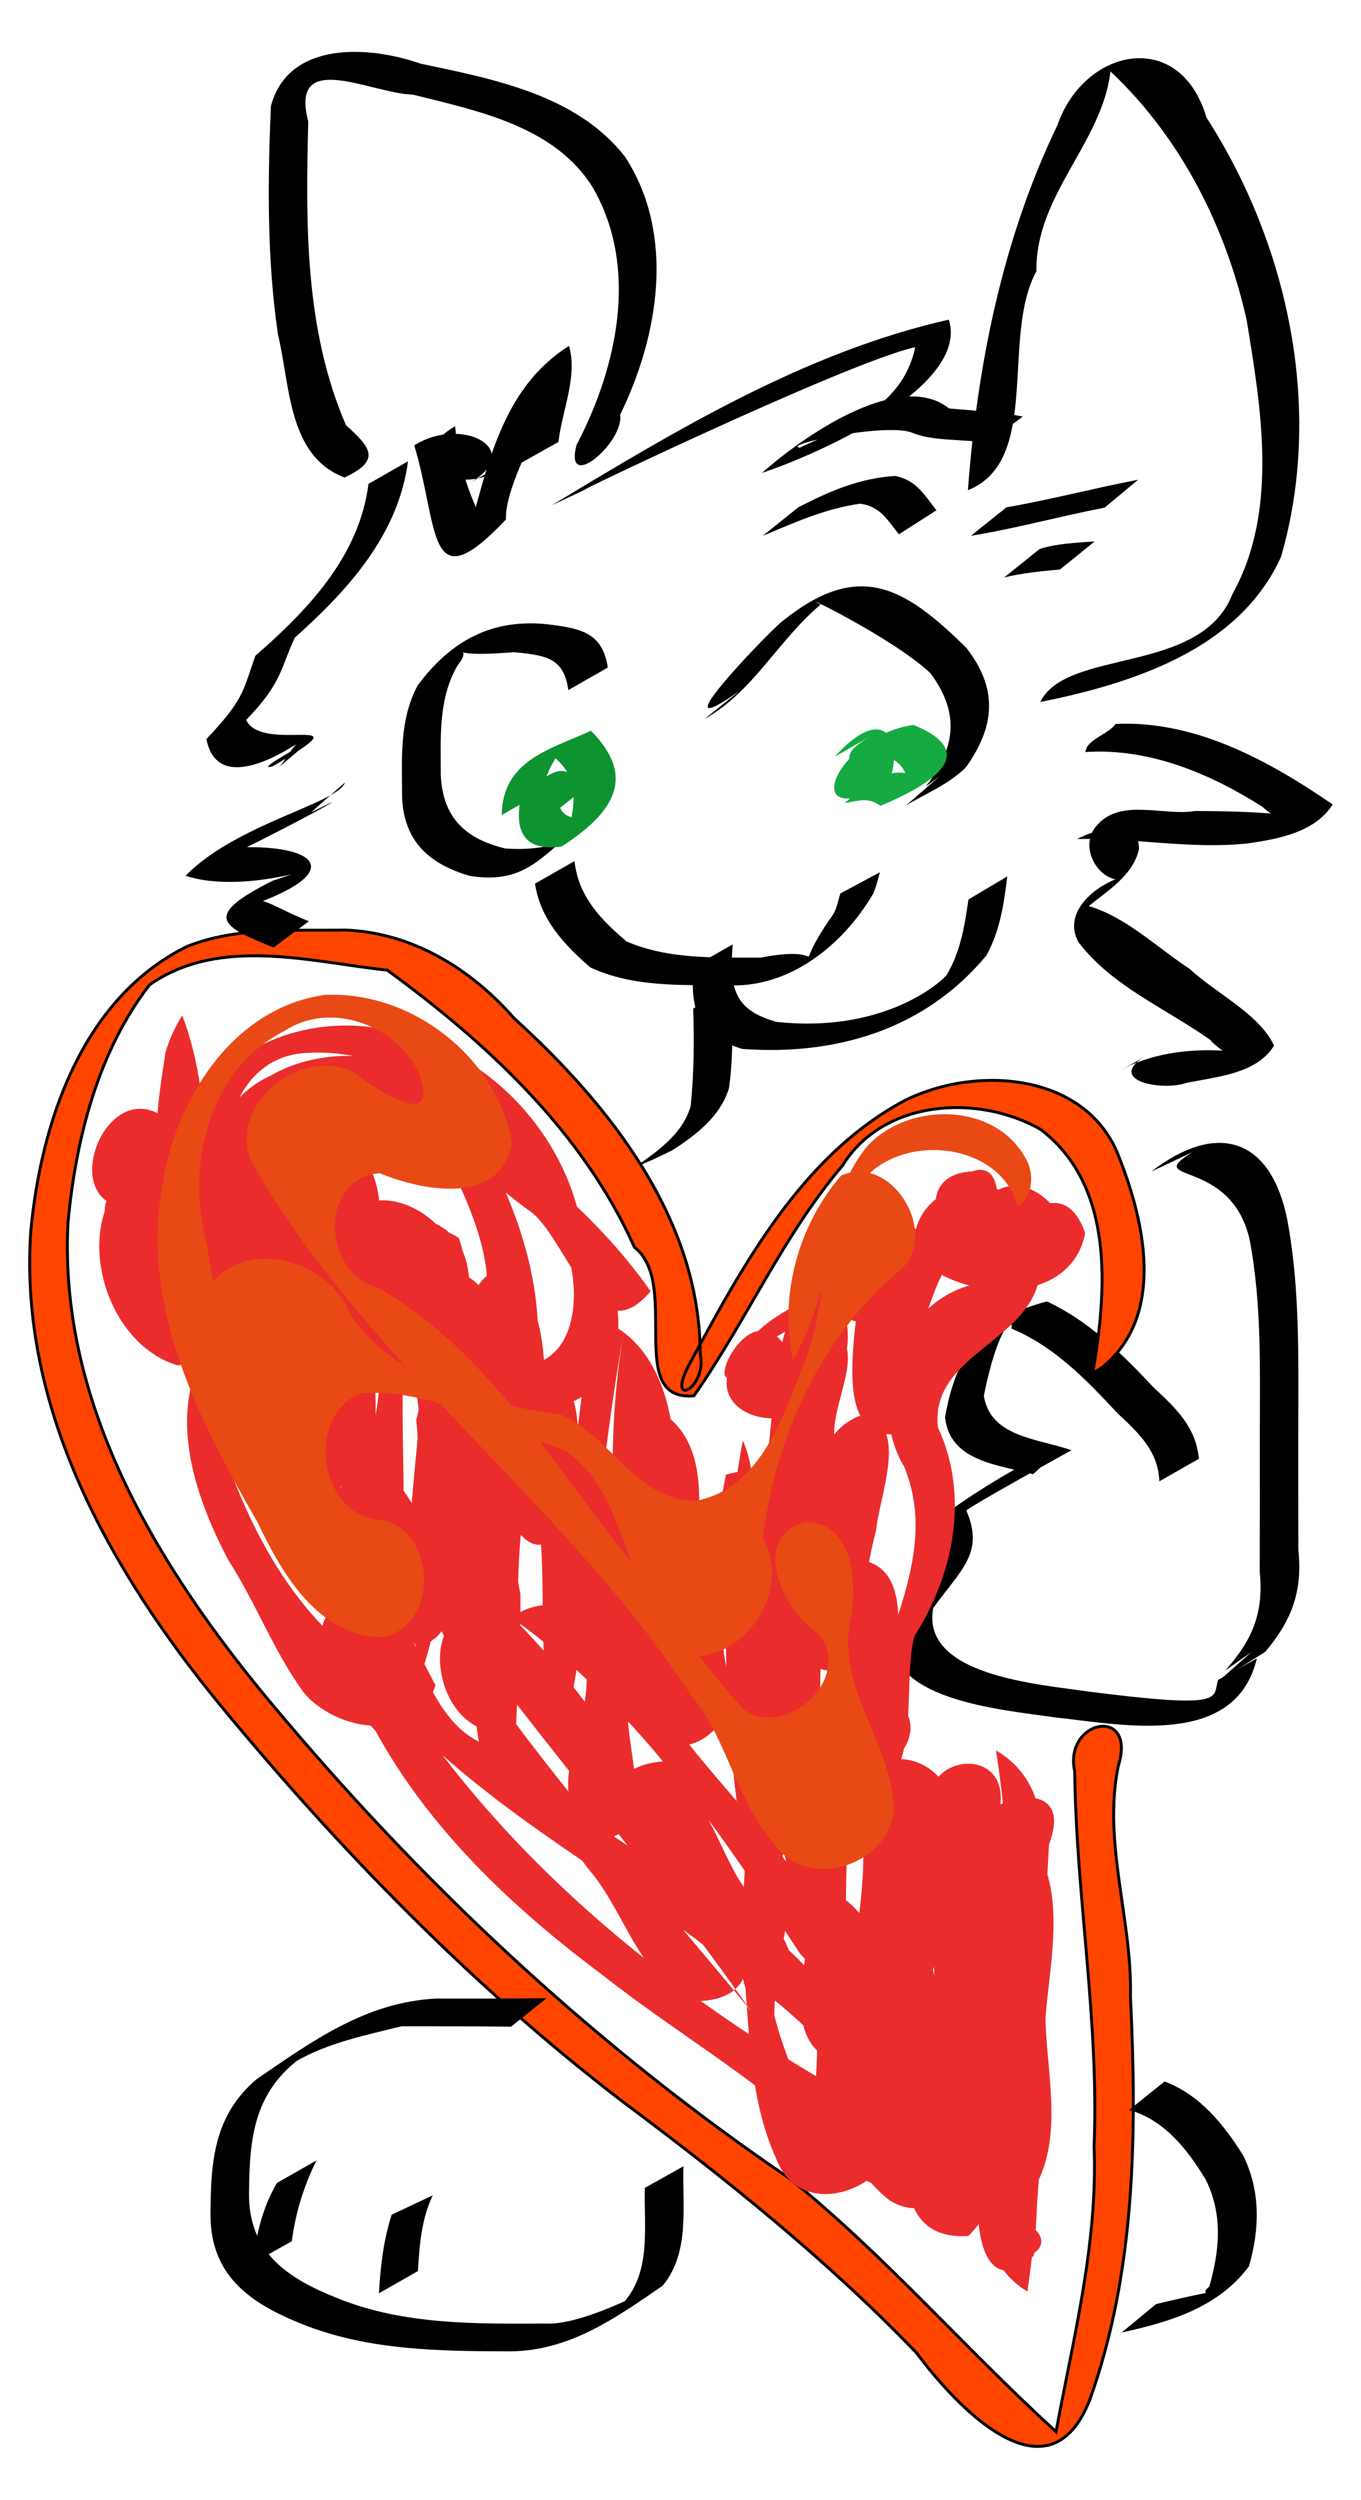
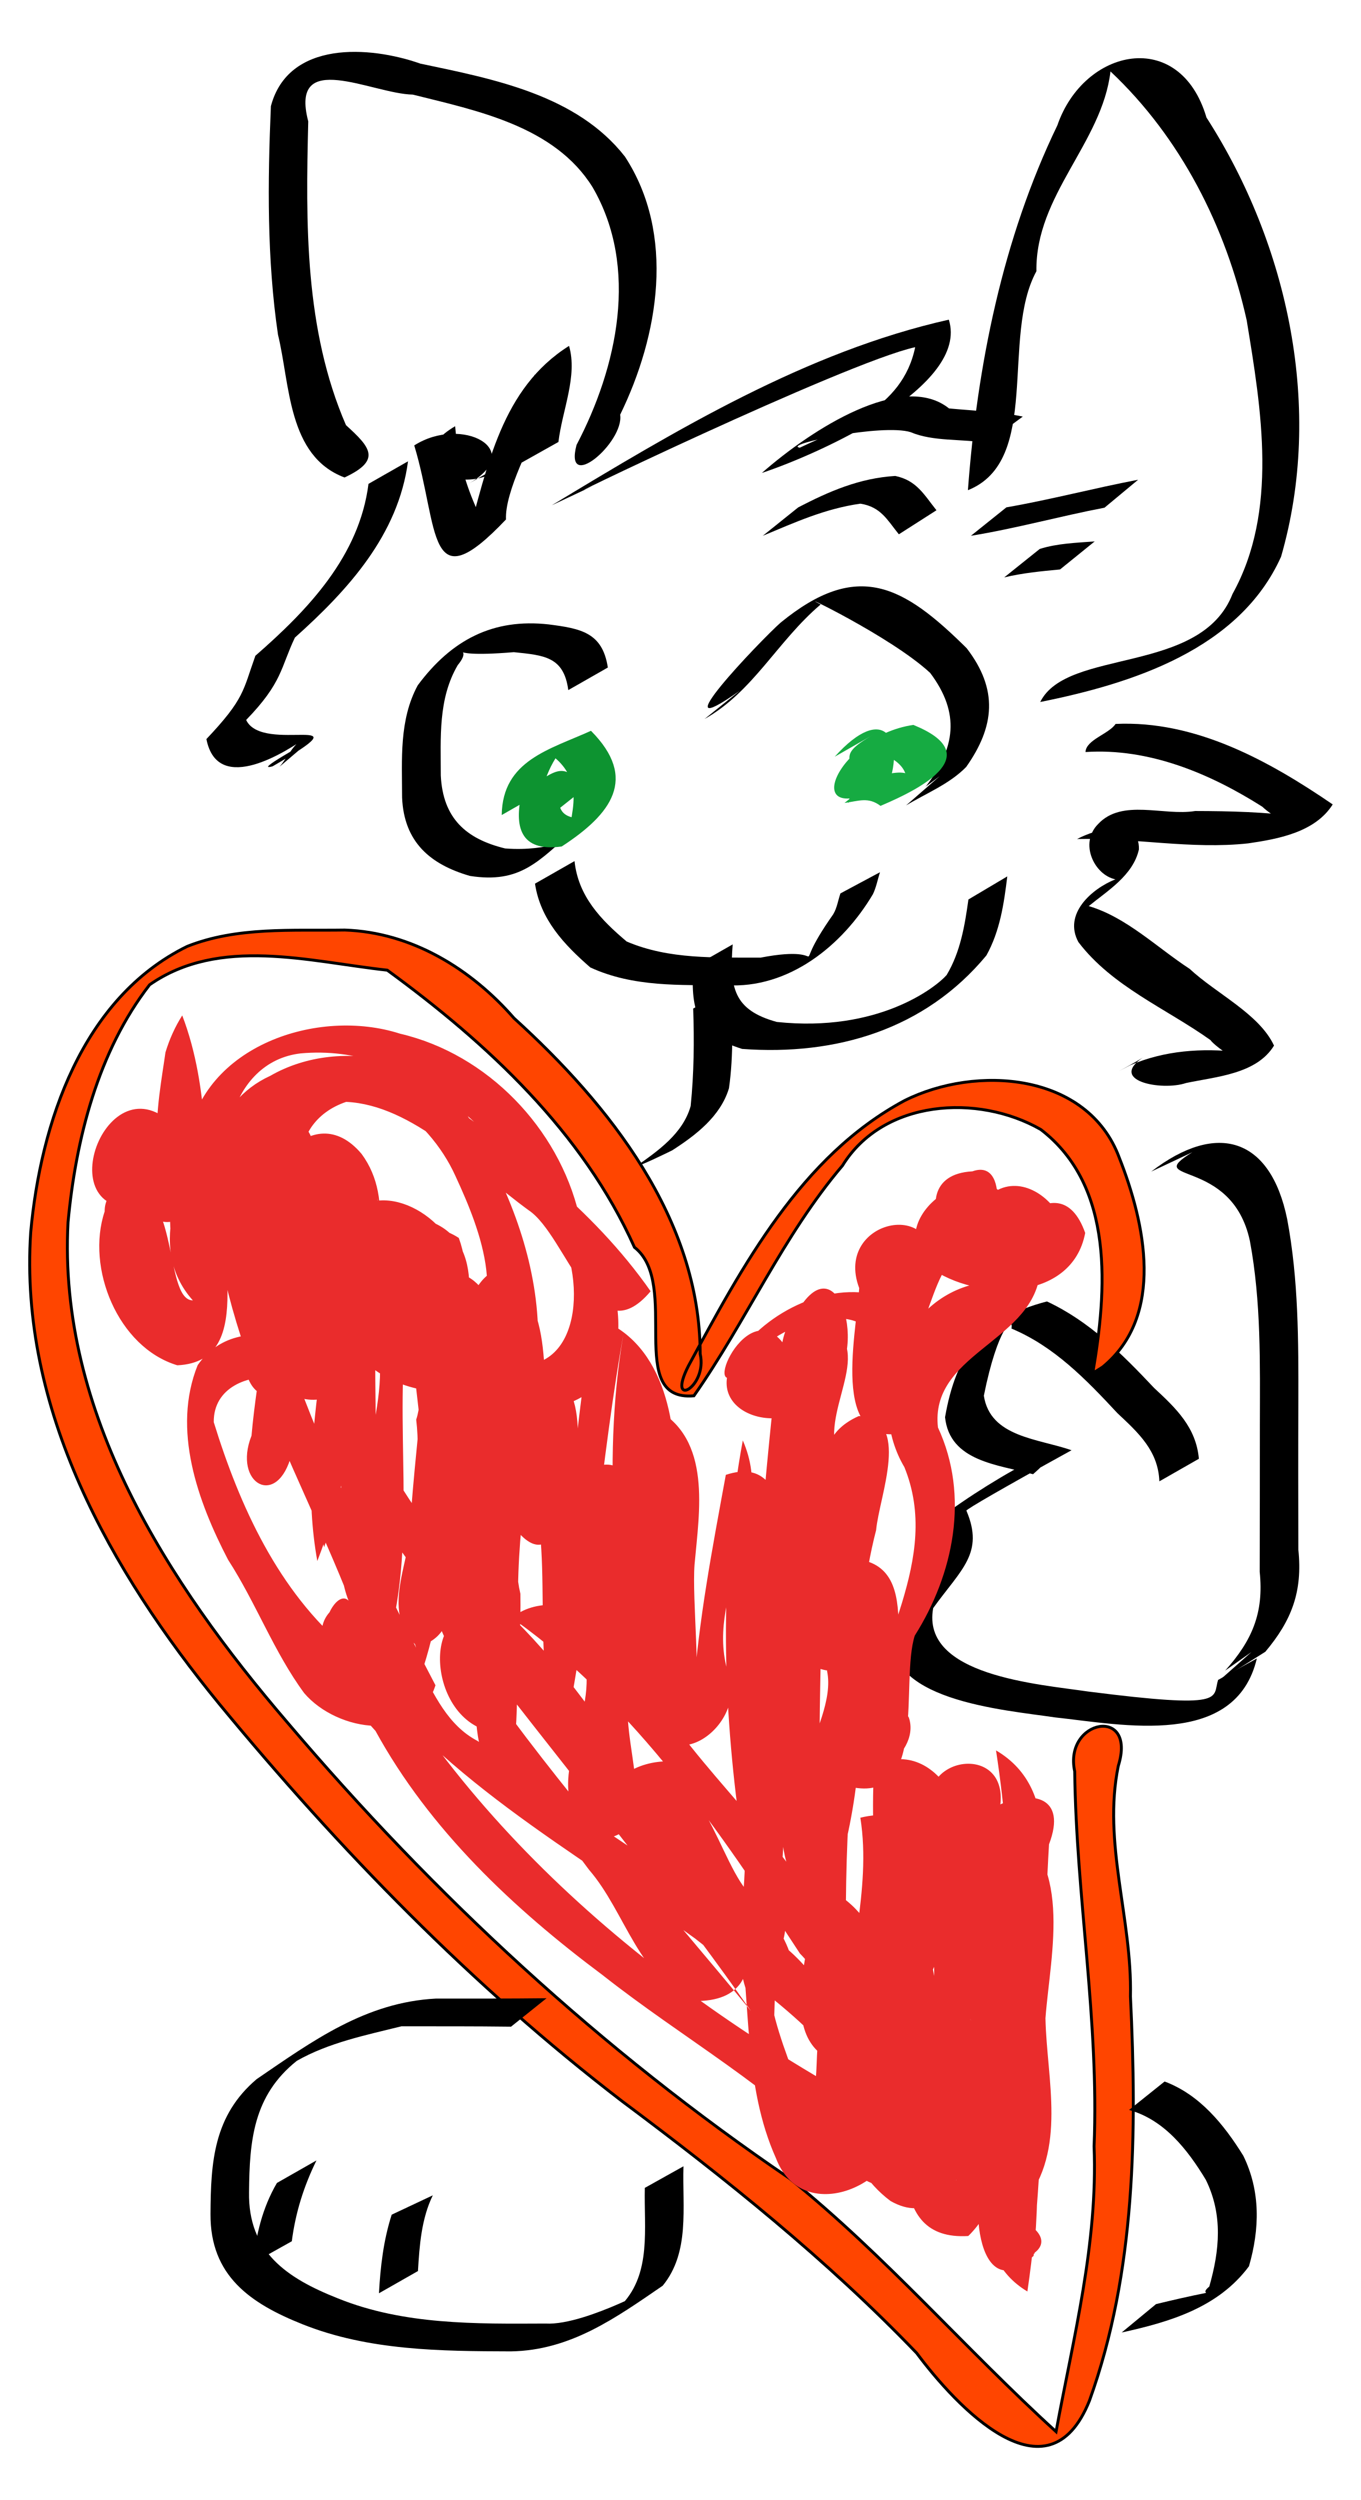
<svg xmlns="http://www.w3.org/2000/svg" version="1.0" viewBox="0 0 269.05 493.95">
  <g transform="matrix(.576 0 0 .576 -59.84 -15.973)">
    <path d="m298.93 264.46c-1.54-11.47-8.22-11.93-18.69-13.01-29.21 2.45-12.04-4.31-19.27 4.47-6.77 11.59-5.8 24.87-5.8 37.84 0.72 14.7 8.68 21.76 22.07 25.02 15.95 1.26 24.16-4.87 10.11 1.14l13.54-7.47c-12.27 10.88-18.53 18.43-35.72 15.76-13.58-3.93-22.63-11.57-23.28-26.87-0.02-13.12-1.06-26.64 5.37-38.52 11.6-15.62 25.88-23.04 44.97-20.89 10.89 1.41 18.45 2.71 20.27 14.79l-13.57 7.74z" />
    <path d="m276.08 307.32c0.26-18.79 16.55-22.49 30.63-28.9 16.25 16.35 7.04 28.58-10.04 39.69-14.63 2.01-16.16-7.26-13.82-17.9 14.85-11.44 13.95-9 22.65-2.81l-12.11 9.62c-8.2-5.72-11.2-5.19 3.53-13.08-2.17 8.93-3.16 16.52 11.19 13.95-18.29 12.31 1.63-6.99-13.57-20.03-2.25 3.59-3.74 7.65-4.9 11.72l-13.56 7.74z" fill="#0d9330" />
    <path d="m357.86 264.62c-28.85 20.41 6.95-17.12 13.89-23.26 26.48-21.68 42.15-12.79 63.91 8.74 10.89 14.16 9.62 26.85-0.17 40.73-5.79 5.91-13.78 9.04-20.64 13.2l11.52-10.02c-1.52 1.13-6.07 4.58-4.61 3.36 9.94-13.01 11.8-24.92 1.37-38.8-13.77-12.75-47.94-28.85-37.59-23.48-14.83 12.57-23.14 29.91-39.86 39.3l12.18-9.77z" />
    <path d="m390.36 287.32c16.93-18.77 23.99-6.03 18.55 9.36-32.29 17.48-18.44-16.33 8.44-20.28 24.75 10.03 4.01 21.33-11.27 27.78-4.2-3.17-7.46-1.67-12.35-1l11.92-9.66c4.89-0.27 8.3-2.18 12.62 1.31-11.96 13.48 6.95-2.3-12.69-8.8-20.21 3.87 16.3-3.56-10.65 17.17 5.72-15.99-7.15-14.52 8.99-23.62l-13.56 7.74z" fill="#16ab42" />
    <path d="m301.07 323.12c1.27 12.06 9.03 20.13 17.9 27.59 14.57 6.22 30.43 5.45 45.95 5.53 27.39-5.26 8.03 9.12 24.93-14.87 1.32-2.21 1.66-4.79 2.48-7.17l13.57-7.26c-0.81 2.51-1.26 5.12-2.41 7.51-10.47 17.69-28.94 32.54-50.38 31.25-15.8-0.09-31.95 0.68-46.63-6.1-9-7.84-17.13-16.45-18.98-28.74l13.57-7.74z" />
    <path d="m355.35 351.69c-1.15 14.95 0.36 22.54 15.14 26.61 34.66 3.67 54.43-11.71 58.29-16.1 4.76-7.96 6.22-16.99 7.48-25.92l13.33-7.91c-1.12 9.25-2.48 18.7-7.17 27.12-21.11 25.46-51.63 34.43-83.84 32.06-15.1-4.74-17.69-12.38-16.79-28.12l13.56-7.74z" />
    <path d="m355.35 365.98c-0.28 11.69 0.4 23.48-1.28 35.08-2.91 9.64-11.43 16.13-19.55 21.33-3.61 1.74-10.28 5-12.44 5.51 7.63-5.37 16.19-11.28 18.85-20.76 1.13-11.1 1.25-22.28 0.86-33.43 4.52-2.57 9.04-5.15 13.56-7.73z" />
    <path d="m377.86 201.77c10.75-5.57 21.04-10.01 33.28-10.77 7.4 1.53 9.93 6.52 14.15 11.77l-12.91 8.25c-3.95-4.87-6.17-9.44-13.22-10.51-12.09 1.71-22.36 6.38-33.48 11.02l12.18-9.76z" />
    <path d="m222.14 191.53c-19.57-7.34-18.66-31.92-22.85-49.02-3.8-25.93-3.55-52.243-2.43-78.365 5.99-22.582 33.86-20.724 51.33-14.58 24.98 5.249 53.58 10.651 70.17 31.878 17.45 26.697 11.62 61.417-1.63 88.547 1.42 9.51-19.38 27.16-14.97 10.37 14-26.68 21.51-60.9 5.5-88.414-13.02-20.914-39.46-26.218-61.69-31.759-14-0.26-42.47-15.976-35.89 9.188-0.88 34.995-1.25 71.455 12.95 104.2 8.32 7.56 12.34 11.97-0.49 17.95z" />
    <path d="m293.29 201.05c42.58-25.71 87.35-52.71 136.24-63.66 7.1 22.77-43.82 45.8-64.16 52.58 16.91-14.84 48.11-35.02 64.23-22.13 8.34 0.79 16.97 1.07 25.32 2.79l-12.3 9.07c-8.62-1.52-18.37-0.4-26.2-3.72-9.68-3.02-44.29 4.27-38.04 5.33 13.99-6.73 35.23-13.14 39.6-34.48-24.02 5.24-132.95 57.89-110.58 47.58l-14.11 6.64z" />
    <path d="m436.08 195.89c3.18-42.87 11.94-86.34 30.7-125.16 9.11-26.498 42.03-33.619 51.17-2.694 28.16 43.794 40.22 100.13 25.6 150.68-14.33 31.83-51.05 43.48-82.65 49.83 9.19-18.6 55.17-9.17 66.01-37.1 15.75-28.38 9.88-63.21 4.85-93.83-7.12-32.06-22.67-62.741-46.75-85.384-2.88 24.548-25.81 42.417-25.42 68.544-12.33 22.58 1.84 65.01-23.51 75.11z" />
    <path d="m486.76 276.07c27.44-1.28 52.57 12.61 74.52 27.61-6.01 9.53-18.65 11.86-29.02 13.36-19.58 2.14-39.12-1.97-58.71-1.49 6.3-3.33 21.54-7.89 21.22 3.57-2.01 8.93-10.83 14.21-17.22 19.44 12.86 3.77 23.36 14.17 34.63 21.53 9.29 8.62 23.86 15.42 28.96 26.32-6.02 9.81-19.83 10.64-30.19 12.84-8.35 2.83-27.77-0.78-13.83-9.39-4.12 2.81-15.64 8.63-5.34 3.29 11.68-5.06 24.77-5.98 37.3-4.51 5.13 7.25-7.96-1.53-9.78-4.14-15.27-10.86-33.68-18.33-45.29-33.58-5.27-9.64 4.5-18.28 12.68-21.55-7.19-1.46-12.53-12.35-5.91-18.97 8.24-8.81 22.46-2.67 33.31-4.46 12.06 0.03 24.17 0.32 36.13 1.97 4.5 9.07-10.41-0.7-13.08-3.43-18.02-11.43-38.96-20.21-60.7-18.77 0.15-4.2 8.05-6.2 10.32-9.64z" />
    <path d="m501.79 535.89c-0.41-10.47-7.15-16.6-14.38-23.37-10.87-11.68-21.75-22.92-36.38-29.04 0.82-4.52-4.72-0.68-9.48 23.04 2.21 14.27 18.65 14.68 30.1 18.7-25.32 13.95-35.26 19.8-36.1 20.69 6.23 14.64-1.77 20.11-11.39 33.47-4.24 23.21 36.22 26.09 53.25 28.62 48.01 6.12 42.52 2.28 44.54-3.99l13.3-7.37c-7.34 30.88-45.92 22.74-69.26 20.23-17.33-2.61-60.56-5.75-55.4-30.61 9.89-14.66 17.71-17.56 11.29-33.55 7.62-9.06 59.44-39.47 36.56-19.26-11.92-3.28-28.59-4.32-30.21-19.55 3.76-21.52 12.6-33.94 34.97-39.72 14.51 6.75 25.74 17.95 36.8 29.69 7.54 6.99 14.38 13.5 15.35 24.28l-13.56 7.74z" />
    <path d="m478.93 498.75c4.81-28.22 7.64-64.03-17.86-83.57-21.58-12.34-54.07-10.29-68.04 12.4-20.42 24-32.97 53.3-50.99 78.97-23.78 2.06-4.36-38.41-20.4-50.95-17.73-39.54-50.39-69.92-84.84-95.06-26.78-2.93-57.55-11.73-81.56 5-17.7 22.83-25.34 52.89-28 81.45-3.53 65.35 34.29 123.83 75.16 171.47 50.43 59.43 107.98 112.76 172.53 156.6 32.79 26.43 60.31 58.53 91.4 86.82 5.99-32.39 14.36-64.59 13.05-97.86 1.76-43.07-6.14-85.71-6.65-128.63-3.84-17.81 21.4-22.58 14.96-1.88-5.41 26.42 4.78 52.38 4.17 79.08 2.22 46.45 1.86 94.43-14.06 138.64-14.31 35.81-45.89 1.71-59.3-16.29-30.78-32.05-65.54-59.88-101.13-86.43-51.46-39.45-97.05-86.31-138.23-136.27-37.24-45.53-68.76-101.01-64.71-161.84 3.4-37.38 17.62-80.3 53.67-98 17.07-6.8 36.06-5.34 54.12-5.63 22.95 0.79 43.31 13.31 58.07 30.23 32.71 29.69 63.88 68.95 63.9 115.17 2.62 11.52-11.7 19.15-4.01 4.08 18.58-34.24 38.55-71.88 74.15-90.97 24.54-12.3 62.83-9.68 73.7 19.6 8.87 22.49 15.75 54.13-5.67 71.77l-2.23 1.41-1.13 0.65-0.07 0.04z" fill="#ff4500" stroke="#000" stroke-width="1px" />
    <path d="m243.92 185.98c-3.31 25.22-20.56 44.13-38.82 60.47-4.94 10.37-4.22 15.35-16.73 28.26 5.66 12.01 42.92-3.7 9.08 15.9-6.77 1.88 10.66-7.43 14.19-9.89l-11.8 10.02c3.03-3.48 5.02-8.71 9.4-10.18-6.03 4.27-30.62 20.61-34.51 0.7 13.17-13.92 12.51-16.61 16.81-28.58 18.11-15.79 35.67-34.17 38.82-58.97l13.56-7.73z" />
    <path d="m278.21 185.98c-13.23 14.56-40 0.92-18.12-12.04 2.51 30.42 18.41 38.38 4.03 39.08 7.14-25.58 11.93-52.05 35.07-66.64 2.99 10.44-2.33 22.01-3.65 32.97l-13.33 7.47c1.14-10.23 4.46-20.66 5.07-30.41 25.63-17.24-10.52 30.54-9.74 49.52-27.29 28.79-22.87 3.13-31.48-25.4 16.3-10.42 38.94 1.6 18.59 13.18l13.56-7.73z" />
-     <path d="m210.62 306.42c34.92-17.52-72.66 39.9-30.84 12.33 32.88-2.68 46.08 8.07 6.13 20.97 5.48-7.11 9.93-1.53 23.99 4.04l-12.1 9c-18.02-7.2-24.69-10.69-0.35-22.89 19.36-6.67-9.7 4.87-29.88-1.71 17.34-17.83 52.48-24.92 54.73-32.02l-11.68 10.28z" />
    <path d="m499 429.63c22.62-17.41 40.92-11.56 46.64 16.24 3.93 20.83 3.9 42.02 3.85 63.13-0.07 16.78-0.04 33.56 0 50.34 1.5 14.37-2.29 24.26-11.33 35.01-5.37 3.37-10.74 6.75-16.1 10.12l11.34-10.03c-3.01 2.12-6.03 4.25-9.04 6.38 9.2-10.28 13.35-19.71 11.86-33.92 0.04-16.79 0.06-33.58 0.06-50.38 0.04-21.05 0.46-42.23-3.41-63.02-6.15-29.19-37.47-19.53-19.76-30.51l-14.11 6.64z" />
    <path d="m279.28 722.96c-12.54-0.16-25.08-0.13-37.62-0.13-12.24 3.04-24.97 5.61-35.92 11.86-14.92 11.92-16.22 27.32-16.38 44.99-0.36 20.52 12.89 29.5 30.42 36.45 22.64 9.17 47.34 8.78 71.37 8.67 14.55 0.85 43.78-16.7 26.29-6.67 10.07-10.78 7.43-25.95 7.75-39.87l13.27-7.41c-0.43 14.13 2.28 29.47-7.12 40.96-16.34 11.21-31.68 22.19-52.1 22.54-24.09-0.08-48.78-0.24-71.48-9.29-18.07-7.19-31.75-16.72-31.63-37.83 0.09-17.93 1.11-33.78 15.85-46.28 19.32-13.19 37.44-26.39 61.56-27.63 12.64 0.01 25.28 0.03 37.93-0.12l-12.19 9.76z" />
    <path d="m252.43 780.81c-3.91 8.01-4.57 17.18-5.1 25.98l-13.38 7.62c0.5-9.15 1.54-18.15 4.37-26.96l14.11-6.64z" />
    <path d="m212.5 768.84c-4.37 8.94-7.18 17.85-8.46 27.73l-13.34 7.47c1.12-9.77 3.2-18.85 8.23-27.47l13.57-7.73z" />
    <path d="m449.29 201.77c15.12-2.62 30.09-6.59 45.21-9.47l-11.54 9.59c-15.34 2.93-30.45 7.14-45.85 9.64l12.18-9.76z" />
    <path d="m460.72 216.05c6.05-1.93 12.54-2.1 18.88-2.6l-11.89 9.62c-6.46 0.63-12.88 1.21-19.18 2.74l12.19-9.76z" />
    <path d="m503.58 741.77c12.06 4.5 20.34 14.72 27.01 25.45 5.98 12.2 5.62 25.21 1.95 37.93-10.62 14.28-27.34 19.13-43.69 22.72l11.79-9.74c25.96-6.28 13.28-1.88 18.28-6.02 3.52-12.3 4.75-24.57-1.19-36.63-6.3-10.41-14.27-20.59-26.34-23.95l12.19-9.76z" />
    <path d="m166.43 376.05c9.73 25.45 7.78 53.13 9.72 79.81-20.59 19.36-14.01-38.52-7.18-13.08-17.05 18.94-32.14-33.62-7.38-19.58 13.7 12.91-26.3 31.08-18.29 10.43 23.09-3.52 16.22 40.08 26.78 40.19-16.48-18.39-3.89-44.73 8.14-61.89 17.11-17.48 29 29.2 5.5 16.99-17.05-25.51 40.42-26.04 24.94 1.11-8.19 19.62-44.42-7.64-16.87-10.62 19.97 6.64 19.68 41.02 2.83 50.65-25.87 3.45-12.19-42.84 6.2-20.23 7.74 15.96 6.44 36.27-1.03 52.03-11.37-8.7-1.72-35.51-4.85-51.05-5.3-19.04 15.98-47.52 33.05-27.24 11.89 16.17 3.69 36.76 2.4 54.78 13.18 26.41-34.94 45.49-32.67 10.59-1.67-7.16 9.2-30.77 6.78-11.08-4.56 18.9 6.43 42.92-8.75 58.22-10.92-22.14 12.73-43.58 11.4-66.56 0.46-11.1 1.39-44.33 18.01-32.64 7 21.08-3.02 43.11-1.2 64.75-0.99 19.17-2.42 38.63-8.83 56.87-8.11-34.37 7.83-68.1 7.6-102.44 9.15-25.34 26.21 9.59 21.16 22.76-5.15 37.29 3.34 75.55-6.7 112.32-24.17-11.4-14.08-41.62-16.73-62.59-1.68-26.74-1.4-53.59 0.25-80.33 11.27-18.44 36.71-4.44 40.71 12.62 1.91 17.49-1.42 35.45 4.29 53.05 4.22 22 9.24 44.57 5.48 67.02-21.38 15.1-32.75-18.88-25.99-35.16 7.7-17.3 0.22-37.74 0.71-56.37 1.64-12.82-7.3-39.54 4.52-43.05 22.08 7.24 13.16 35.08 10.78 52.07-4.37 33.61-1.44 68.38-11.94 101.05-12.79-27 0.77-56.58-2.54-84.74 5.12-15.33-7.13-47.99 16.43-49.64 13.91 6.26 10.8 27.41 11.43 40.68-2.16 16.77 3.29 32.93 2.86 49.51 1.08 10.98-0.76 52.91-13.78 27.44-8.31-20.88 0.84-43.46-3.01-65.05 0-17.3-0.84-50.03 15.13-54.98 21.21 14.49 11.69 42.91 18.18 63.95 7.16 10.32 1.42 43.6-12.87 25.95-7.2-11.88-14.1-42.88-0.46-46.04 10.83 21.69-3.52 45.42 1.85 67.91 0.34 20.43-2.24 55.39-9.89 65.77-7.38-27.69 3.79-55.75 1.66-83.7 4.95-19.16-10.94-51.94 14.24-60.25 20.29 5.14 12.16 34.04 11.87 49.59 1.78 24.27 3.1 49.39-4.77 72.81 0.22-46.63 4.9-93.13 11.62-139.24 24.17 7.14 29.51 36.1 27.98 57.98-1.47 28.23-0.26 57.33-10.01 84.34-19.21-26.05-4.34-61.92-21.69-88.7 24.42-14.17 17.61 27.67 14.49 40.45 0.17 29.82-1.23 59.75-6.44 89.16-17.05-18.7-4.43-44.37-1.61-65.81 2.69-29.3 11.23-57.6 18.87-85.88 19.49 10.4 15.07 35.23 13.45 53.45-0.92 11.92 2.46 42.08-0.42 44.85 1.71-25.45 6.56-50.54 11.15-75.59 26.14-8.68 19.2 35.22 19.2 51.33 0.54 32.15 0.68 64.54-0.05 96.53 6.13 13.01-10.91 35.52-14.1 11.33 1.66-26.29 5.35-52.31 3.57-78.7 1.26-40.53 4.86-80.94 9.39-121.22 22.15 18.28 5.55 49.15 14.89 72.43 10.09 19-11.98 54.83-30.15 31.76-7.08-19.62 32.18-39.32 29.96-10.79-0.15 24.31-1.73 48.76 1.59 72.93-24.44-10.09 4.51-39.29 0.45-58.28 3.21-22.91 2.84-46.15 1.46-69.18 0.5-15.52 17.86-13.47 11.98 1.6-5.46 21.55 5.55 51.28-9 67.56-23.62 1.12-13.79-29.08-12.48-43.29 2.43-26.76 1.06-53.74-2.04-80.28 14.89-24.97 25.5 18.52 8.44 27.18-10.34 18.65-44.71 8.22-28.62-12.99 11.09-15.23 33.92-25.7 52.12-18.05 15.41 7.7 25.02 33.51 8.19 44.68-29.91 10.04-20.05-31.94-19.02-48.62-9.12-24.13 30.53-32 24.37-3.54 1.78 11.85-20.34 31.41-19.53 10.04 1.09-18.6 34.17-46.69 44.37-26.47-1.43 10.16-14.72-2.14-2.62-2.29-6.61 30.92-37.32-16.23-7.74-17.79 14.78-5.32 6.67 31.21 3.13 11.06 16.34-20.38 43.94 16.42 19.87 25.32-3.84 22.3-37.62 26.72-34.82 51.48 10.93 23.54 5.34 50.36-7.97 71.42-4.99 15.95 4.39 56.34-20.76 52.12-16.72-16.44 3.04-42.78-1.07-63.36 9.66-21.04 8.29 15.49 5.27 21.97-7.53 38.81-7.61 78.63-6.7 118.02 0.53 9.2 2.03 28.22 0.35 8.79-0.96-25.16 8.24-49.93 4.24-75.09 30.06-7.43 33.84 33.21 24.91 52.08 1.64 9.5 12.17 37.49 1.52 35.96-3.14-27.21 3.28-56.52-10.17-81.76-5.1-12.03 7.24-23.86 5.95-4.48-2.6 26.05-1.52 52.09 4.6 77.56 2.64 12.06 5.53 45.3 6.17 44.99 3.27-40.83 12.92-85.18-7.64-123.22-9.59-23.09 29.29-28.53 21.91-1.6 1.06 24.3-1.72 48.99 4.4 72.83 3.29 25.57 6.54 52 8.18 77.1-22.07 11.6-12.43-24.85-11.08-36.48 6.19-24.93 2.72-50.3 2.9-75.58-0.52-20.24-2-40.48-5.09-60.5 23.34 13.71 14.91 44.09 13.12 66.09-2.52 31.98-0.91 64.08-2.42 96.1 19.32 12.69-26.35 20.67-9.78 0.86 3-46.57 0.53-93.24 1.23-139.85 24.98 13.75 16.56 45.78 14.82 68.71 0.45 21.04 7.4 45.09-7.16 63.18-28.58 0.98-41.08-29.53-52.13-50.78-9.11-16.3-17.81-44.79-32.07-50.72-10.46 22.55 1.11 46.86 9.13 68.19 8.46-7.25-3.4-37.5 16.81-24.64 4.49 19.62 19.06 34.8 26.87 51.64-11.01 12.19-15.98-20.47-23.68-28.08-12.87-24.46-36.95-39.32-57.89-56.07-41.91-30.48-89.93-55.83-119.67-99.8-16.76 1.32 0.03-30.53 2.8-10.06 41.62 79.21 115.1 136.5 193.62 176.39-22.09-13.91-23.31-43.55-40.9-61.48-27.43-41.94-56.36-84.66-97.64-114.25 33.6 33.37 52.98 78.55 89.09 109.73 7.66 3.69 30.17 29.83 9.91 23.36-25.64-15.59-37.55-45.34-61.4-62.97-20.75-25.06 44.26-31.04 19.61-4.38-25.22 12.64-38.88-21.11-53.37-35.59-5.46-9.42-24.67-20.21-10.36-3.75 27.14 37.43 58.02 71.91 87.36 107.58-46.92-66.88-102.45-127.44-146.27-196.54 9.07-24.27-38.4-29.16-38.1-5.46 8.9 28.82 22.15 57.96 45.76 77.81 11.26-7 16.61 22.63 7.89 2.37-16.43-49.91-46.59-95.27-53.24-148.24-5.46-19.12-0.65-41.77 18.97-50.74 24.62-14.18 61.72-6.1 72 22.28 11.61 20.63 20 43.78 19.95 67.7-11.05 23.29-46.79 23.88-62.31 5.05-26.21-17.01-53.84-39.99-57.93-73.02 5.17-32.28 44.6-45.58 72.89-36.46 29.95 7 54.32 32.33 61.38 62.1 14.08 18.28 23.62 56.22-5.39 65.28-29.28 5.97-53.26-17.41-72.45-36.22-15.88-16.64-28.61-37.56-30.88-60.85 8.25-23.25 39.78-23.32 57.36-11.19 27.87 19.92 56.08 40.8 75.93 69.23-19.14 22.72-28.73-19.08-41.85-27.79-19.24-13.98-39.58-36.1-62.65-37.18-21.54 7.31-19.86 34.38 0.61 41.53 19.06 15.61 33.21 37.93 55.9 48.63 26.24 3.41 25.79-34.75 13.71-49.73-17.53-30.24-48.1-60.54-85.83-57.06-24.69 2.81-31.66 36.26-18.69 54.36 18.74 22.39 44.16 38.63 71.17 49.43 20.39-15.18 9.32-43 0.66-61.69-9.19-20.45-33.18-38.7-56.16-29.3-23.21 14.24-18.11 46.04-9.62 67.61 15.9 46.94 35.84 92.48 58.91 136.34-6.41 20.23-33.7 16.03-45.07 2.68-10.36-14.06-16.52-30.91-26.13-45.76-10.41-20.02-19.29-44.64-10.42-66.72 13.91-20.12 45.95-8.32 53.93 11.69 16.35 38.24 45.04 69.25 70.83 101.33 15.15 17.54 28.47 36.71 42.52 54.96 18.07 9.66 36.14 50.7 3.13 50.14-19.11-7.49-23.52-30.5-36.06-44.99-12.56-16.58-24.56-34.09-38.61-49.2-19.66-10.37-16.08-51.92 9.46-32.47 18.85 13.92 26.96 37.75 45.8 51.71 5.25 4.24 10.28 19.47 3.58 6.4 17.24-20.02 24.48 23.11 35.72 32.59 8.16 6.67 25.15 35.08 2.55 27.97-17.56-15.53-24.96-39.44-43.62-54.24-16.57-18.53-33.53-36.86-47.56-57.45 4.47-27.3 46.07-16.72 49.86 6.1 16.08 30.32 44 52.17 61.22 81.83 15.86 23.74 28.51 49.9 46.59 71.91 12.71 25.91-24.48 31.92-37.77 15.16-24.11-25.45-55.16-42.58-82.54-64.18-30.73-22.91-59.41-49.89-77.99-83.79-10.38-11.23-31.45-39.06-7.55-45.09 23.4 6.03 22.23 37.91 42.56 48.51 49.68 38.05 109.08 66.4 146.22 118.51 24.17 1.35 20.76 53.6-4.47 39.32-16.75-12.45-19.54-35.03-24.69-53.8 4.78-22.27 34.9 7.44 28.22 22.25 4.76 23.68-32.94 42.51-42.82 16.95-11.23-25-8.65-53.28-12.67-79.76 7.47-29.77 48.3-12.45 48.05 13.14 9.07 25.59 24.37 48.99 43.25 68.37 5.03-1.26-1.24-25.08 1.93-35.29 8.12-21.19-16.7-42-4.59-60.91 27.57-9.7 8.72 32.86 13.2 47.11-0.21 26.91 1.95 53.9-0.78 80.75-20.2 19.39-23-22.85-14.71-34.88 5.01-32-1.54-64.23-0.21-96.35-28.9-17.3 32.84-43 20.21-9.94-3.07 51.1 0.07 102.6-7.42 153.4-21.23-12.72-12.52-40-14.96-60.22-4.51-29.22-7.26-58.68-11.44-87.94-25.69-11.49 14.4-50.55 13.75-16.65 3.61 26.31 3.92 52.9 4.73 79.4-6.72 21.58 5.68 48.81-12.37 66.38-29.34 1.78-19.89-34.63-22.1-52.86-5.24-35.98-12.42-72.12-10.17-108.66 23.23-10.6 36.36 22.18 31.29 40.63-1.77 28.74 4.66 57.26 3.2 86-18.47 18.14-32.98-14.64-29.82-30.88 7.04-26.72-10.55-53.84-2.84-80.81 14.75-8.09 9.55 27.33 5.33 35.7-3.41 17.45 8.8 45.21-14.1 52.64-30.3-3.7-14.11-40.54-13.03-59.94 0.76-38.28 6.35-76.18 9.9-114.24 30.25-0.37 11.48 38.02 21.95 54.58 4.57 13.38-19.97 28.11-15.5 6.71 3.51-30.94 26.84-61 13.96-92.63-12.94-21.67-2.86-55.15 22.38-62.34 6.15-13.26 30.32-44.37 39.68-18-4.51 23.86-37.27 23.5-53.34 11.85-19.88-18.55 26.11-45.53 22.96-13.11-9.4 20.31-35.82-14.23-9.15-16.08 23.7-1.74 11.08 36.49-8.28 29.41-7.77 10.93-13.47 54.67-29.32 28.23 1.28-12.76-0.69-40.34 11.96-41.97 13.13 16.32 5.65 41.27 4.54 60.01-13.72 14.16-19.61-7.32-10.72-16.83-0.44-21.28-36.17-11.28-43.9 3.31-19.15 19.13-2.02-24.41 11.36-7.26-0.73 15.66-2.52-17.96 12.53-7.26 20.94 7.47 1.51 28.41 5.83 43.89-0.3 23.08 1.37 46.15 1.96 69.11-5.87 21.09-17.27-14.68-8.7-22.35 13.89-18.61-10.36-46.99 14.54-58.12 18.27 0.6 7.01 27.45 5.97 39.14-4.27 16.42-5.78 33.38-4.28 50.22-0.91 26.99-2.63 54.78-13.76 79.8-22.85-13.14-11.18-42.12-12.77-63.07-0.82-24.83-1.46-49.75 0.93-74.51 4.79 30.4 1.57 62.37-11.22 90.51 14.88-47.01-2.28-97.61 12.98-144.56 15.97 20.61-8.35 42.51-5.7 64.35 9.2 55.79-0.29 112.26-1.23 168.31-22.4-18.02-4.36-48.76-12.08-72.3-5.72-42.92-6.51-86.83 1.37-129.54 12.04 27.05-14.26 53.71-4.57 81.16 5.04 18.05-22.55 35.82-26.65 11.7-3.38-24.51 9.83-49.5 0.22-73.51-5.69-8.63 3.75-30.73 4.11-9.88-6.14 24.87-13.1 49.47-11.54 75.45-5.65 15.96 13.59 51.24-11.31 51.78-22.2-15.43-0.75-38.97-4.24-59-0.46-22.47-2.98-44.95-1.31-67.42 27.29 1.6 17.73 36.65 22.45 54.22-13.45 12.35-9.09-27.04-11.41-36.6-1.08-22.77-0.28-45.74 3.97-68.18-8.92 48.33-11.48 97.65-21.79 145.75-12.49-31.61-0.8-66.95-12.96-98.71-3.4-6.45-1.58-36.75 5.93-24.34-4.73 27.7-9.55 55.7-7.6 83.87-1.7 16.33 1.42 45.56-7.41 53.41-15.09-23.13-2.15-51.42-7.88-76.67-1.61-28.02 2.79-55.92 2.55-83.93 27.29 6.95 8.84 42.52 26.03 57.71 8.85 19.34-25.99 19.73-13.64-1.01 2.11-12.6 8.72-45.94-9.92-42.36-11.02 22.99 10.26 45.55 5.24 68.99-21.21 18.94-18.96-23.29-14.84-35.26 1.37-17.03 5.26-50.18 0.03-57.33-6.03 20.84-0.73 42.96-2.69 64.33-3.8 16.78 8.26 52.03-12.44 56.52-13.94-12.69-0.79-30.91-2.13-46.59 1.34-19.17 4.12-38.45 4.44-57.55-4.4-11.55-8.66-49.24 11.9-36.01 7.61 20.96-4.94 43.05-1.67 64.81-1.59 26.31-2.32 52.9 1.81 79.03-18.84-18.75 3.3-45.23-5.97-66.75-7.92-19.32 0.71-55.6-18.48-63.92-7.28 19.77-2.73 42.43-4.89 63.27 0.63 9.25 4.28 38.25-3.57 34.16-7.07-25.54 10.68-51.04 4.36-77.57-0.27-13.02 0.39-49.2 0.66-48.47-3.41 42.49-5.26 86.06-20.81 126.28-8-44.04 8.79-87.55 6.72-131.64 4.93 32.71-13.48 62.74-15.52 94.88-4.77 19.04-20.34 10.27-13.79-6.23 1.91-22.2 7.73-44.32 5.11-66.72 16.7-18.07 35.22 17.52 20.82 28.4 4.4 7.69 3.14 30.04-5.28 25.29 0.72-23.09 15.75-47.38 3.03-69.59-5.85 22.02-6.4 45.3-10.01 67.22-22.19 10.02-16.37-25.52-14.98-38.33-2.56-9.51 15.33-24.33 4.73-8.68-20.01 6.3-20.31-35.57-0.77-29.99-16.92 7 0.39-26.92 9.22-9.64 4.27 14.63-12.31 15.88-20.41 14.41-5.47 19.42 11.91 62.14-16.92 63.47-20.47-6.18-31.41-33.48-24.94-52.76-0.16-13.6 24.8-11.84 12.46-1.66-33.14 4.67-10.77-53.62 12.75-26.23 14.99 14.65-11.57 41.35-17.32 16.26-0.75-30.36 53.64-6.13 25.87 9.65-22.56-2.46-15.12-36.53-12.89-52.62 1.35-4.45 3.26-8.74 5.76-12.67z" fill="#ea2c2c" />
-     <path d="m453.22 441.6c-7.09-25.73-50.5-25.84-57.72-0.14-8.04 17.02-9.67 36.53-19.49 52.79-4.75-22.15 1.82-46.21 16.59-63.29 18.26-7.89 35.1 22.32 18.8 33.71-26.33 22.76-41.43 56.46-45.66 90.62 9.82 16.83-4.94 41.32-24.41 40.5-24.48-16.7-19.38-53.45-43.47-70.49-22.81-7.59-44.79-21.02-69.63-19.69-20.09 7.19-14.8 42.73 6.6 43.55 19.17 3.72 19.75 36.96 0.01 40.23-22-0.55-34.27-22.03-42.63-39.58-19.86-34.43-39.92-73.35-32.78-114.38 4.11-29.78 24.04-61.95 55.91-66.41 29.86-1.42 59.2 21.34 64.31 50.96-4.15 21.69-31.06 16.15-45.5 10.19-21.12 1.99-19.53 34.44-0.58 39.25 35.12 20.09 56.89 55.33 80.95 86.56 15.47 19.17 28.21 40.78 45.15 58.58 14.85 9.37 36.98-11.64 25.31-26.21-11.95-7.37-24.3-32.91-4.81-38.56 16.75 0.38 17.78 20.38 15.78 32.97-5.52 23.52 14.04 42.72 14.75 65.46-1.45 19.6-30.13 28.65-41.35 11.72-13.05-14.77-15.65-35.65-28.34-50.72-43.68-66.69-111.88-113.77-151.21-183.68-7.15-19.51 17.09-38.52 35.1-30.31 8.06 6.37 31.26 21.73 22.3-0.39-8.23-15.87-30.19-23.64-45.68-13.47-25.94 13.09-34.14 46.56-26.59 72.95 2.86 21.59 9.57 42.37 15.37 63.29-12.17-13.33-20.66-33.51-12.7-51.06 13.99-14.17 40.19-5.37 46.62 12.33 16.28 23.15 45.75 30.17 72.14 34.14 17.25 7.25 26.17 30.11 46.93 29.45 20.61-4.28 28.51-26.35 35.16-43.75 11.61-24.77 5.11-55.97 23.19-77.92 14.55-15.59 44.95-14.92 54.88 5.49 2.32 5.11 1.58 11.92-3.3 15.31z" fill="#e84915" />
  </g>
</svg>